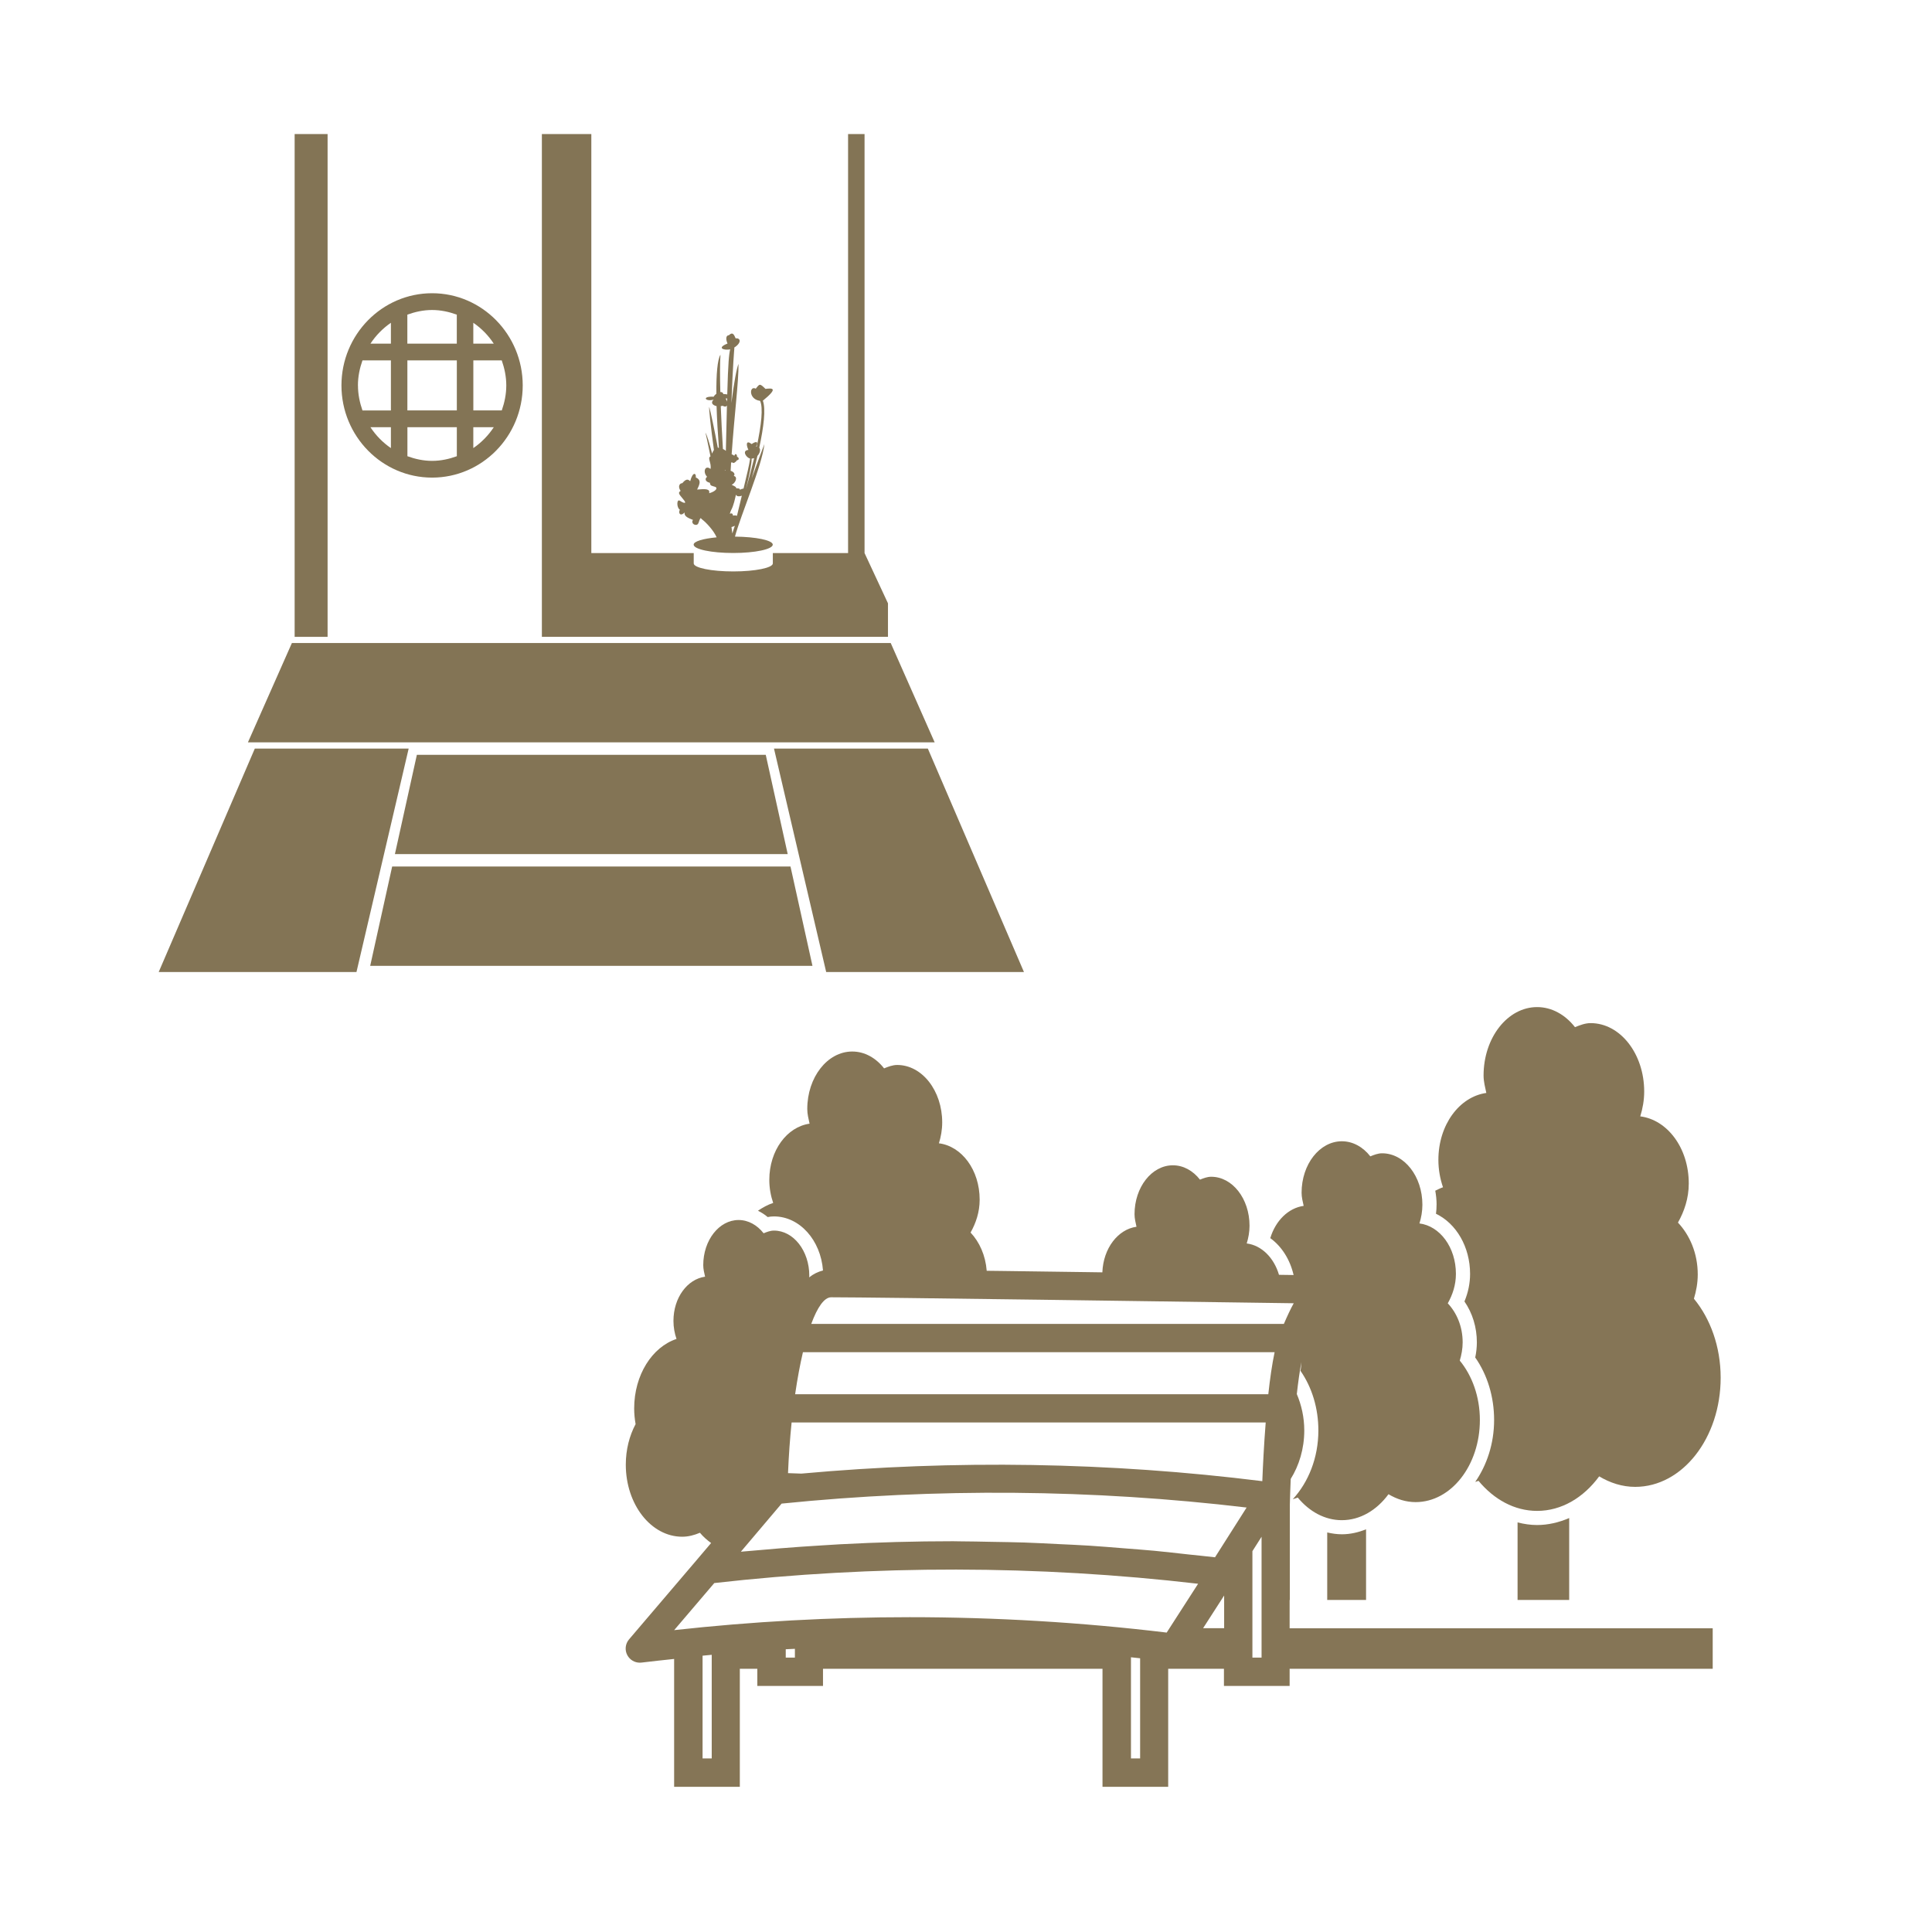
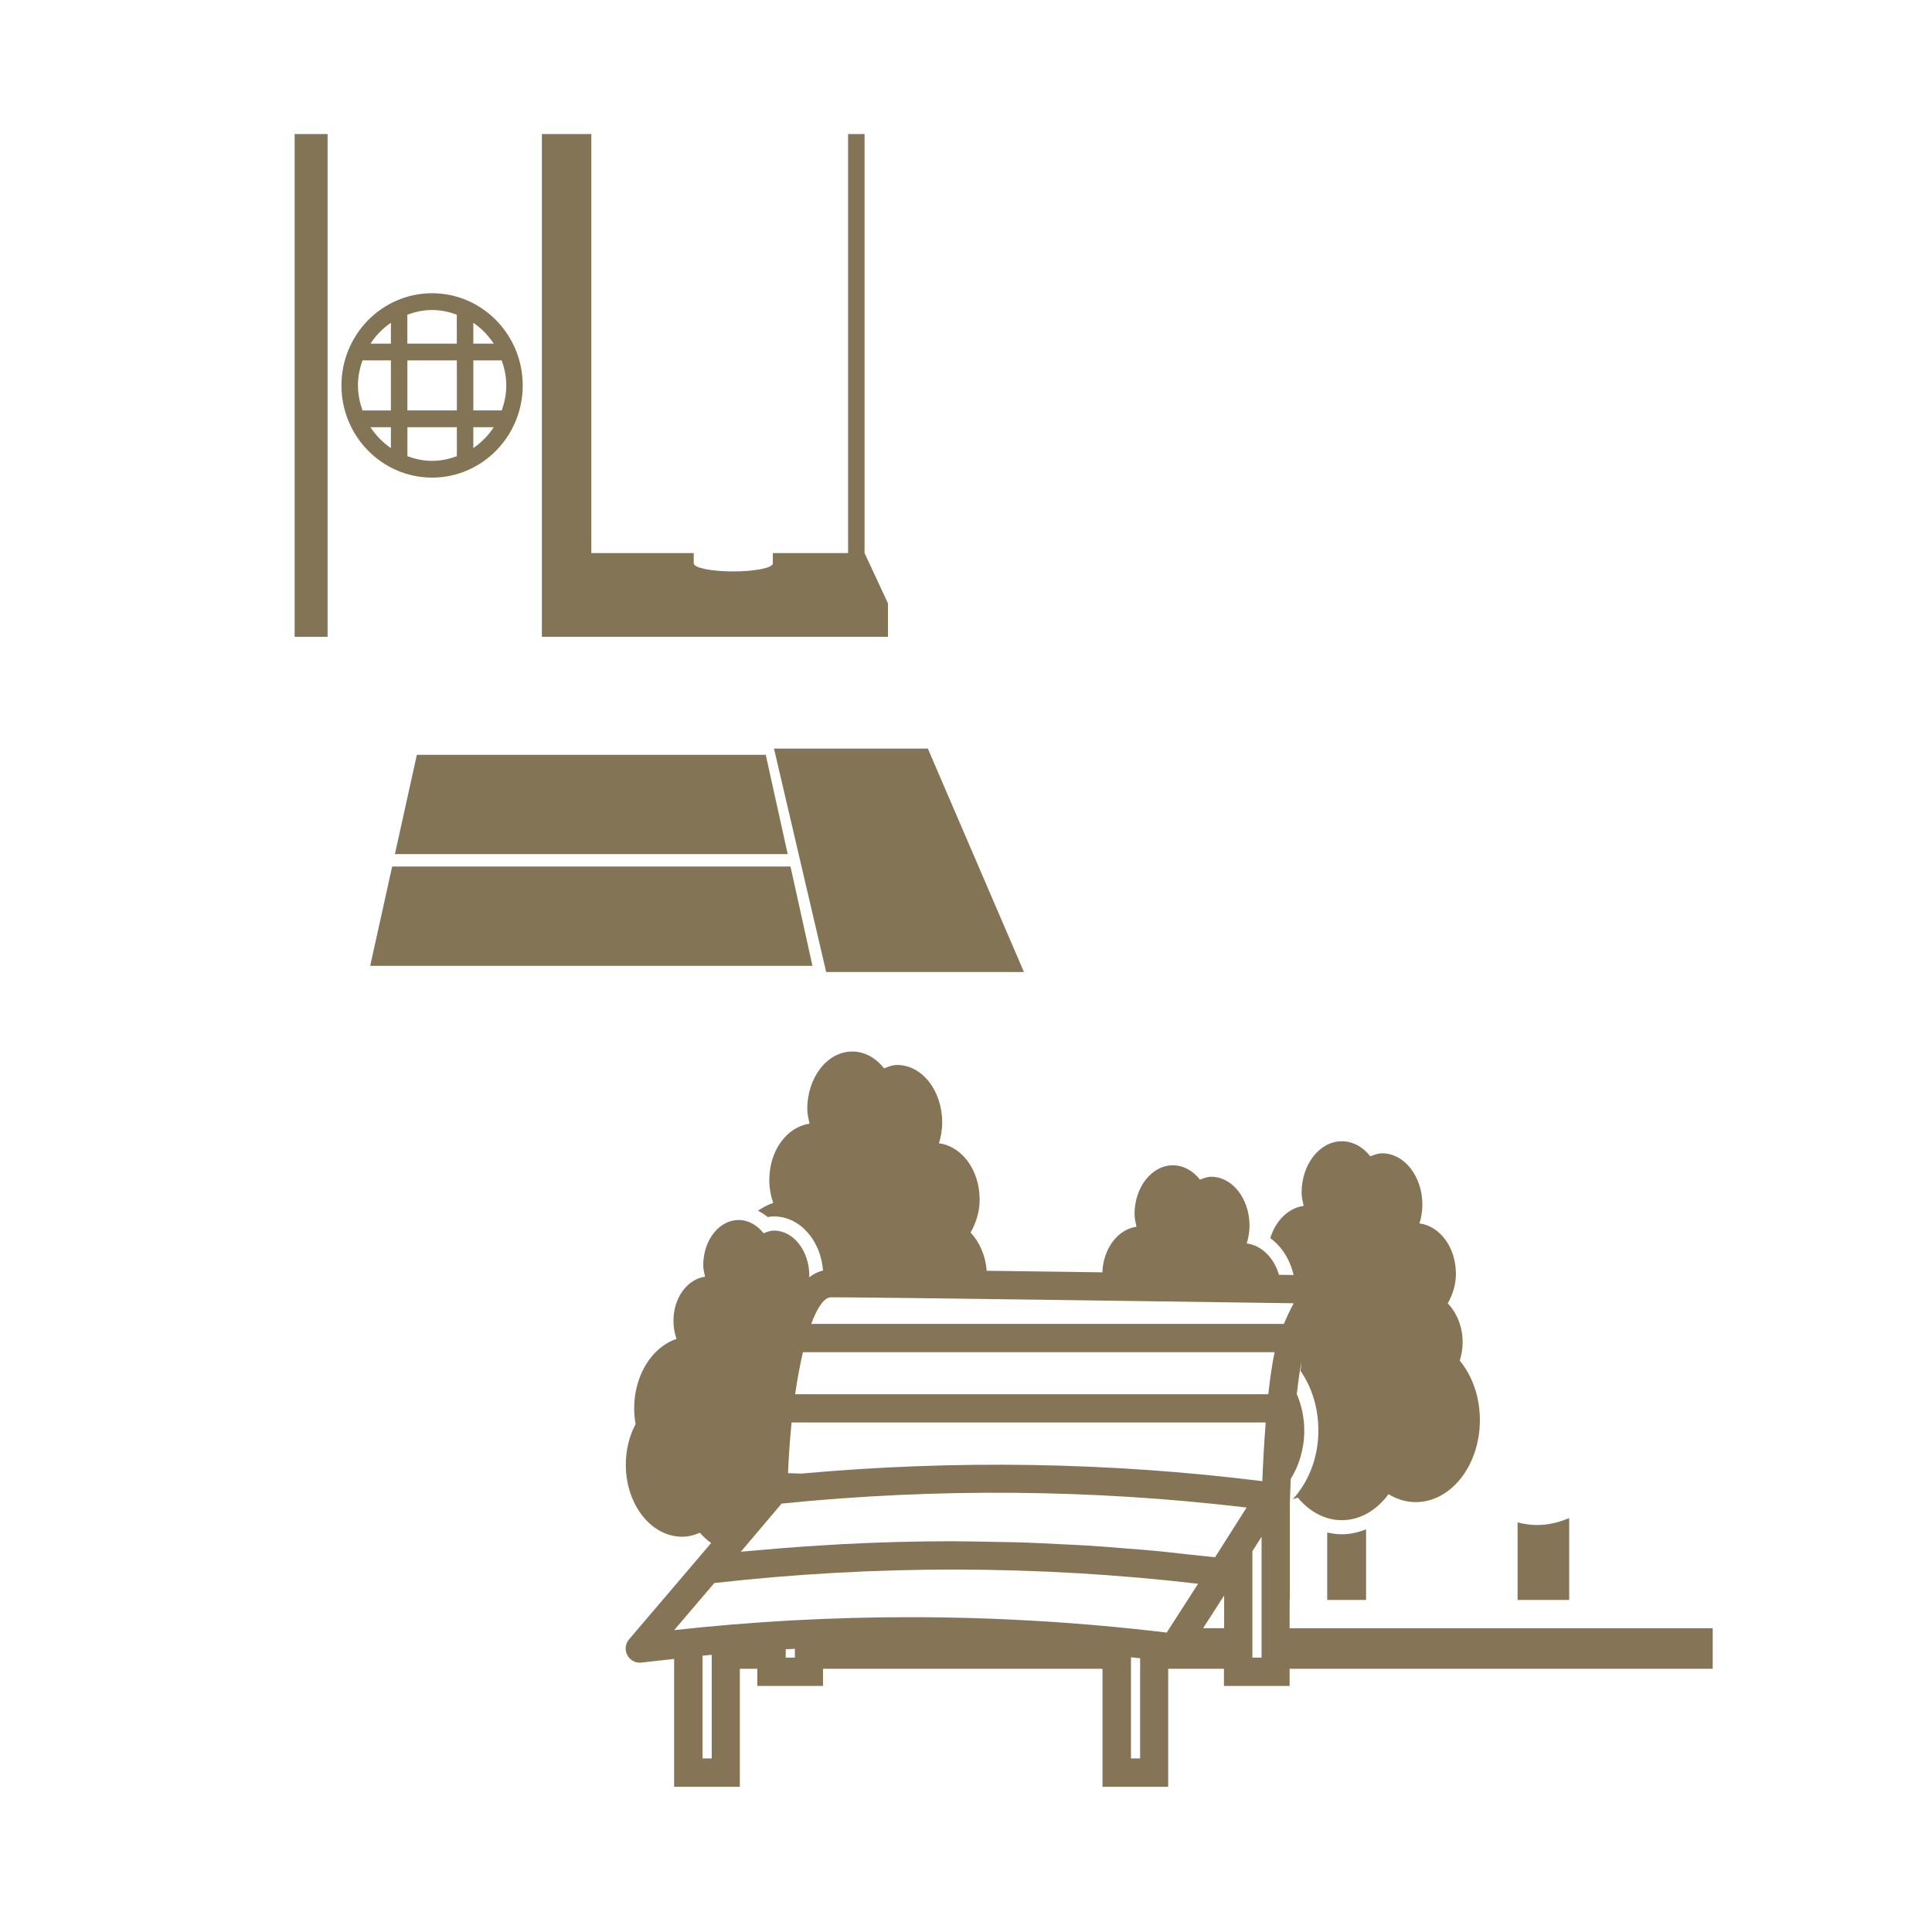
<svg xmlns="http://www.w3.org/2000/svg" id="_レイヤー_2" data-name="レイヤー 2" viewBox="0 0 57 57">
  <g id="_レイヤー_1-2" data-name="レイヤー 1">
    <g>
      <g>
        <path d="M44.773,44.916v2.287h1.523v-2.416c-.303.13-.622.206-.948.206-.196,0-.387-.03-.575-.077Z" style="fill: #857556; stroke-width: 0px;" />
-         <path d="M42.383,35.544c0,.089-.005.177-.017.266.596.285,1.006.975,1.006,1.774,0,.275-.056.548-.166.813.237.344.366.763.366,1.207,0,.145-.016.293-.048.446.36.515.557,1.161.557,1.844,0,.699-.215,1.332-.557,1.827.032-.012.065-.019.097-.032.452.546,1.058.887,1.729.887.724,0,1.372-.395,1.831-1.019.324.194.682.31,1.063.31,1.392,0,2.521-1.442,2.521-3.22,0-.919-.305-1.744-.789-2.331.067-.224.113-.461.113-.715,0-.624-.235-1.161-.584-1.531.186-.331.319-.716.319-1.154,0-1.047-.632-1.879-1.431-1.98.07-.228.116-.473.116-.733,0-1.114-.707-2.018-1.58-2.018-.164,0-.314.06-.462.119-.286-.365-.681-.592-1.117-.592-.872,0-1.58.903-1.58,2.018,0,.183.046.347.081.515-.791.111-1.414.936-1.414,1.975,0,.288.051.56.136.808-.079.026-.152.066-.228.101.024.134.039.271.039.413Z" style="fill: #857556; stroke-width: 0px;" />
        <path d="M39.157,45.212v1.991h1.146v-2.084c-.229.092-.468.147-.713.147-.147,0-.291-.021-.433-.054Z" style="fill: #857556; stroke-width: 0px;" />
        <path d="M38.054,47.203v-2.807c.005-.197.013-.461.026-.763.246-.394.4-.887.4-1.43,0-.391-.084-.752-.22-1.074.039-.349.084-.671.135-.941-.007.085-.009.168-.027.255.342.492.528,1.108.528,1.76,0,.81-.296,1.53-.755,2.029.049-.017.1-.029.147-.049.34.411.796.667,1.3.667.544,0,1.032-.297,1.377-.766.244.146.513.233.8.233,1.047,0,1.896-1.084,1.896-2.422,0-.691-.23-1.311-.593-1.753.05-.168.085-.347.085-.538,0-.47-.177-.873-.439-1.152.14-.249.24-.538.24-.868,0-.787-.475-1.413-1.076-1.489.053-.172.087-.356.087-.551,0-.838-.532-1.518-1.188-1.518-.123,0-.236.045-.348.09-.215-.275-.512-.445-.84-.445-.656,0-1.188.679-1.188,1.518,0,.137.034.261.061.388-.451.063-.828.435-.985.952.336.242.583.631.688,1.088-.133-.002-.276-.004-.431-.006-.148-.505-.514-.87-.952-.925.05-.163.083-.338.083-.524,0-.798-.506-1.444-1.131-1.444-.117,0-.224.043-.331.085-.205-.262-.487-.423-.8-.423-.624,0-1.131.647-1.131,1.444,0,.131.033.248.058.369-.548.077-.98.635-1.007,1.345-.139-.002-.278-.004-.417-.006-.868-.012-1.741-.024-2.574-.035-.142-.002-.282-.004-.421-.005-.036-.455-.213-.849-.476-1.128.156-.278.268-.601.268-.97,0-.88-.531-1.579-1.202-1.663.059-.192.097-.397.097-.616,0-.936-.594-1.695-1.327-1.695-.138,0-.263.05-.388.1-.24-.307-.572-.497-.939-.497-.733,0-1.327.759-1.327,1.696,0,.154.038.291.068.433-.664.093-1.188.786-1.188,1.659,0,.242.043.47.114.679-.159.052-.307.135-.449.23.101.051.198.11.287.187.057-.012.119-.019.185-.019.761,0,1.38.703,1.447,1.595-.147.037-.283.103-.408.203.001-.016.004-.032.004-.048,0-.736-.467-1.332-1.043-1.332-.108,0-.207.04-.305.079-.189-.241-.45-.391-.738-.391-.576,0-1.043.597-1.043,1.332,0,.121.03.229.054.34-.522.073-.933.618-.933,1.304,0,.19.034.37.09.533-.717.237-1.249,1.061-1.249,2.051,0,.159.016.313.042.462-.182.341-.289.752-.289,1.196,0,1.174.745,2.126,1.664,2.126.184,0,.357-.047.523-.117.099.119.212.217.33.303-.09.106-.18.213-.271.319-.056.066-.112.132-.168.198-.661.778-1.322,1.553-1.982,2.325-.112.131-.132.318-.05.469.074.136.215.219.367.219.018,0,.035-.001.053-.003.319-.041.64-.071.96-.107v3.772h1.938v-3.482h.516v.507h1.938v-.507h8.246v3.482h1.938v-3.482h1.645v.507h1.938v-.507h12.482v-1.194h-12.482v-.834ZM20.998,49.215v2.664h-.27v-3.031c.09-.009.18-.018.27-.026v.393ZM23.452,48.904h-.27v-.246c.09-.005.18-.008.27-.013v.259ZM33.637,51.879h-.27v-2.984c.09.009.18.019.27.029v2.955ZM34.421,48.166c-2.519-.303-5.051-.454-7.583-.454-2.321,0-4.642.127-6.948.382.394-.462.789-.925,1.184-1.389,4.74-.537,9.538-.53,14.274.021-.309.482-.618.962-.927,1.44ZM36.116,47.203v.834h-.621c.179-.278.358-.555.537-.834.028-.044.056-.087.084-.131v.131ZM35.848,45.945c-.261-.032-.522-.055-.784-.084-.335-.037-.669-.076-1.004-.108-.306-.029-.613-.05-.92-.075-.333-.026-.665-.055-.998-.076-.314-.02-.628-.033-.942-.048-.326-.016-.653-.034-.979-.045-.32-.011-.641-.014-.961-.02-.321-.006-.641-.014-.962-.015-.06-0-.12-.003-.179-.003-1.113,0-2.225.031-3.337.09-.179.009-.359.022-.538.033-.412.025-.824.053-1.236.087-.209.017-.417.035-.626.054-.175.016-.349.028-.524.045.401-.472.801-.945,1.202-1.419,4.566-.464,9.176-.424,13.719.116-.31.49-.621.979-.931,1.466ZM37.22,48.904h-.27v-3.14c.09-.142.18-.283.27-.425v3.565ZM37.242,43.699c-4.501-.562-9.07-.635-13.601-.223l-.392-.014c.021-.517.057-1.018.106-1.494h13.987c-.051.648-.082,1.274-.1,1.731ZM37.42,41.134h-13.961c.066-.454.144-.872.23-1.24h13.916c-.075.355-.137.785-.186,1.24ZM37.878,39.06h-13.944c.182-.493.384-.786.588-.786,1.289,0,10.556.132,13.647.176-.091.163-.189.373-.291.61Z" style="fill: #857556; stroke-width: 0px;" />
      </g>
      <g>
        <path d="M12.748,14.091c1.475,0,2.674-1.22,2.674-2.72s-1.2-2.72-2.674-2.72-2.674,1.22-2.674,2.72,1.2,2.72,2.674,2.72ZM11.533,13.22c-.239-.163-.444-.373-.604-.616h.604v.616ZM13.964,9.523c.239.163.444.372.603.615h-.603v-.615ZM13.964,10.632h.839c.081.232.134.479.134.739,0,.26-.052.506-.133.738h-.839v-1.477ZM13.964,12.604h.604c-.16.243-.365.453-.604.616v-.616ZM12.019,9.283c.229-.083.472-.137.729-.137s.5.054.729.137v.855h-1.459v-.855ZM12.019,10.632h1.459v1.477h-1.459v-1.477ZM12.019,12.604h1.459v.856c-.229.083-.472.137-.729.137s-.5-.054-.729-.137v-.856ZM11.533,9.523v.615h-.603c.16-.243.365-.452.603-.615ZM10.56,11.372c0-.26.052-.507.134-.739h.839v1.477h-.839c-.081-.232-.133-.478-.133-.738Z" style="fill: #837455; stroke-width: 0px;" />
-         <path d="M20.059,15.035c-.058.104.015.213.141.084-.029.124.138.175.245.22-.05.064,0,.147.088.147.095,0,.074-.129.14-.203.016.02.033.036.05.049.102.076.327.309.42.521-.399.038-.678.119-.678.215,0,.137.522.247,1.167.247s1.167-.111,1.167-.247c0-.127-.495-.231-1.115-.236.165-.624.802-2.095.868-2.731-.065.169-.2.529-.373,1.011.06-.222.118-.445.168-.662.072-.077.101-.187.054-.242.131-.611.196-1.14.106-1.387.465-.379.284-.373.077-.348-.17-.166-.17-.154-.286-.006-.192-.102-.218.313.122.358h.004c.095.2.04.705-.098,1.352-.006-0-.012-.002-.019-.001.076-.141.018-.177-.132-.075-.154-.122-.174,0-.095.172-.203.018-.061.235.051.255-.022.171-.102.509-.194.886-.03.003-.071.012-.102.038,0-.026-.023-.049-.113-.046,0-.049-.068-.066-.136-.105.103-.036.198-.231.062-.26.052-.05.004-.122-.092-.151.004-.083.009-.165.014-.247.02.003.037.004.049.001.004.045.097-.013.126-.07.054.013.078-.077-.004-.099.019-.028-.038-.144-.076-.029-.031-.023-.057-.037-.079-.043.078-1.139.209-2.155.202-2.667-.05.111-.134.551-.21,1.154.045-1.144.084-1.585.087-1.603.001-.009.001-.021-.002-.033.224-.144.187-.289.041-.271-.038-.073-.071-.218-.201-.092-.084,0-.098.112-.039.244-.339.136-.095.208.078.172-.033.141-.06.374-.086,1.33-.029-.007-.067-.011-.115-.01-.009-.046-.045-.064-.089-.06-.013-.47-.013-.858.004-1.103-.091.148-.125.582-.121,1.152-.03.023-.059.052-.08.088-.37-.018-.24.158,0,.086-.102.092-.027.168.086.192.011.384.036.807.069,1.235-.011-.007-.022-.011-.033-.012-.102-.54-.198-1.003-.253-1.204-.011.087.049.607.139,1.273-.021.03-.039.067-.054.108-.081-.318-.153-.555-.198-.617.014.037.074.318.151.7-.103.044.033.187.001.371-.162-.132-.237.092-.101.231-.058.04-.081.138.084.178,0,.099.078.089.156.119.078.03.029.128-.18.188.034-.138-.122-.129-.355-.109.049-.109.156-.277-.039-.356.019-.129-.088-.188-.165.109-.039-.03-.097-.109-.233.059-.088,0-.136.109-.049.227-.068.049-.078.07.068.237.146.167.015.125-.088.056-.102-.069-.102.203-.005.262ZM22.175,13.53c.027-0.0.051-.006.075-.015-.07.292-.153.604-.244.923.098-.407.177-.773.169-.909ZM21.676,15.523c-.023.072-.047.144-.07.215-.006-.053-.015-.117-.025-.189.032-.006.066-.019.097-.037-.001.004-.002.007-.002.011ZM21.532,15.162c.011-.045.023-.081.035-.104.081-.145.12-.356.146-.465.006.025.046.076.173.032-.049.2-.098.403-.143.593-.032-.012-.071-.016-.119-.005-.001-.068-.045-.081-.092-.052v-0ZM21.402,13.881c-.007.001-.015.002-.022.004.008-.004.016-.013.023-.023-0.0.006-0.0.013-0.0.019ZM21.453,11.753c-.001.032-.002.065-.003.097-.008-.029-.022-.061-.041-.09.016-.001.03-.004.043-.007ZM21.32,11.972c.066.037.108.026.127-.008-.011.422-.021.877-.032,1.339-.021-.023-.051-.042-.086-.056-.027-.441-.049-.87-.064-1.263.018-.003.037-.006.054-.012Z" style="fill: #837455; stroke-width: 0px;" />
        <path d="M7.315,21.902s-.008.019-.023.052c.008-.018.015-.034.023-.052h-0Z" style="fill: #837455; stroke-width: 0px;" />
        <path d="M11.57,25.565c-.195.881-.648,2.93-.648,2.93h13.048l-.648-2.93h-11.751Z" style="fill: #837455; stroke-width: 0px;" />
        <path d="M11.651,25.199h11.589l-.648-2.93h-10.293c-.253,1.145-.453,2.05-.648,2.93Z" style="fill: #837455; stroke-width: 0px;" />
-         <path d="M7.518,22.085s-1.702,3.956-2.836,6.593h5.835l1.54-6.593h-4.538Z" style="fill: #837455; stroke-width: 0px;" />
        <path d="M27.373,22.085h-4.538l1.54,6.593h5.835c-1.134-2.637-2.836-6.593-2.836-6.593Z" style="fill: #837455; stroke-width: 0px;" />
        <path d="M9.665,3.955h-.972v14.834h.972V3.955Z" style="fill: #837455; stroke-width: 0px;" />
        <path d="M26.198,17.8l-.691-1.483V3.955h-.486v12.362h-2.22v.305c0,.131-.522.237-1.167.237s-1.167-.106-1.167-.237v-.305h-3.021V3.955h-1.459v14.834h10.211v-.989Z" style="fill: #837455; stroke-width: 0px;" />
-         <path d="M27.575,21.902s.007.015.01.021c-.535-1.209-1.306-2.952-1.306-2.952H8.612s-.734,1.659-1.297,2.93h20.26Z" style="fill: #837455; stroke-width: 0px;" />
      </g>
      <rect width="57" height="57" style="fill: none; stroke-width: 0px;" />
    </g>
  </g>
</svg>